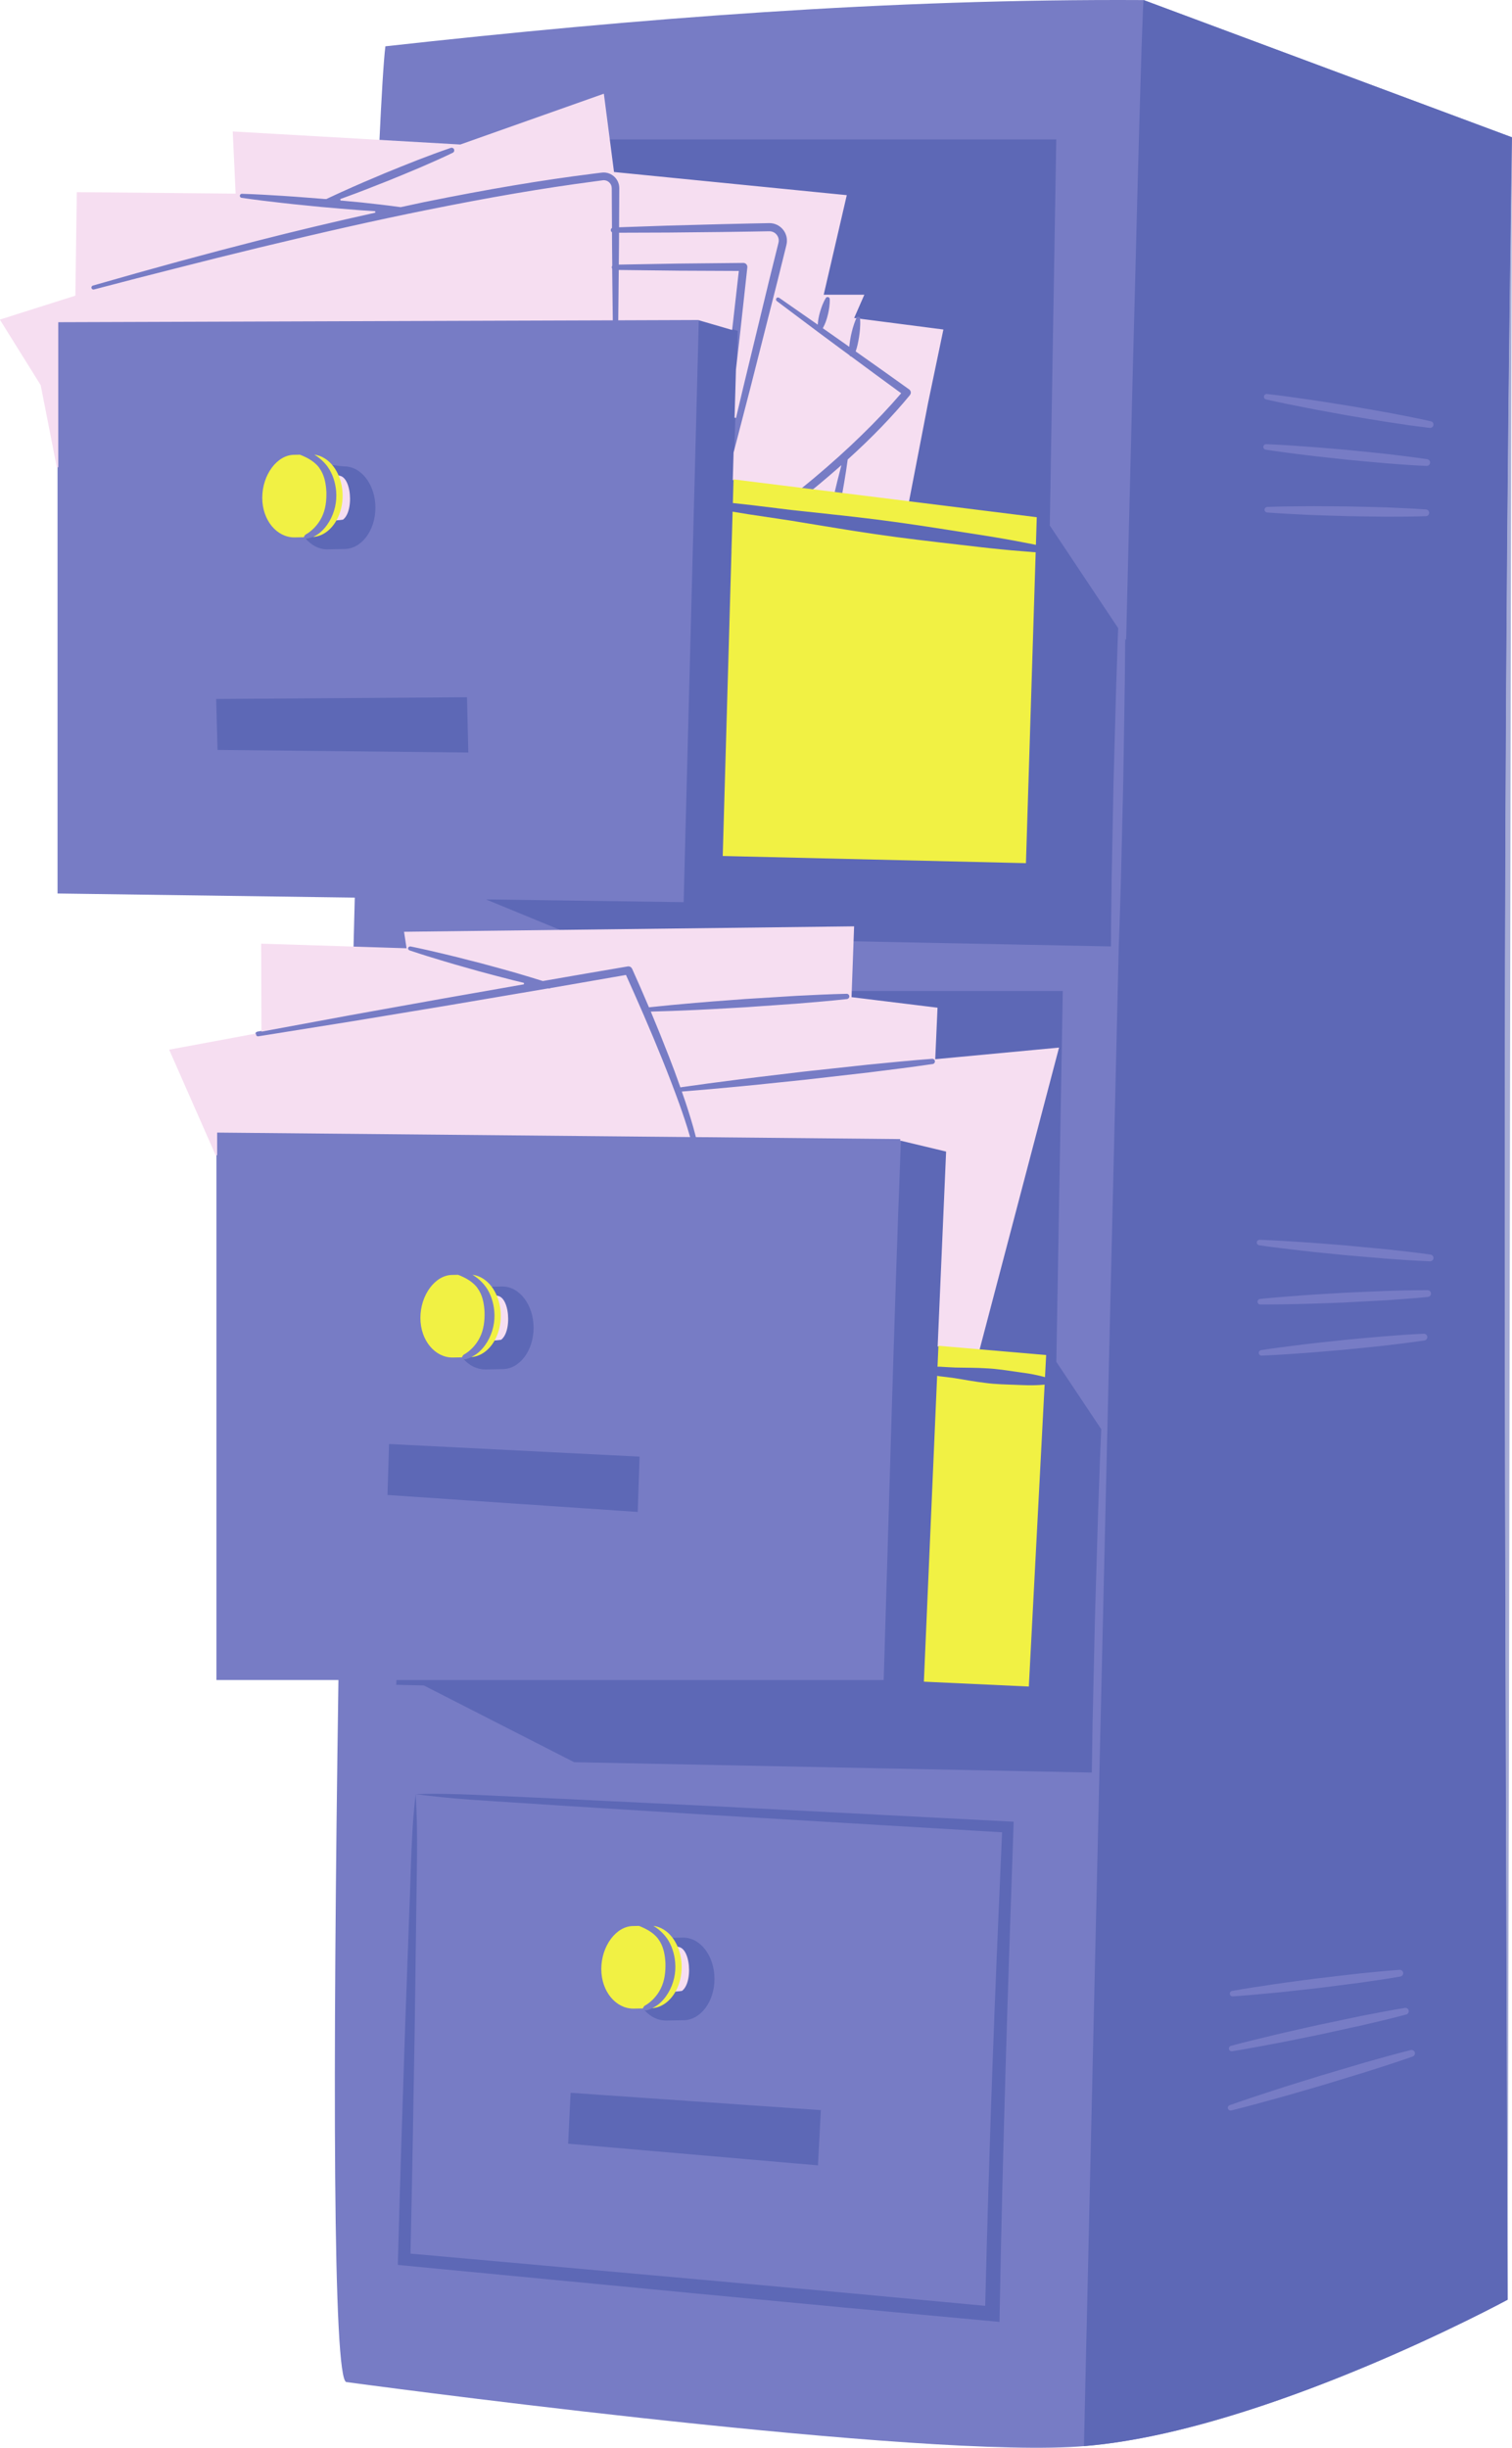
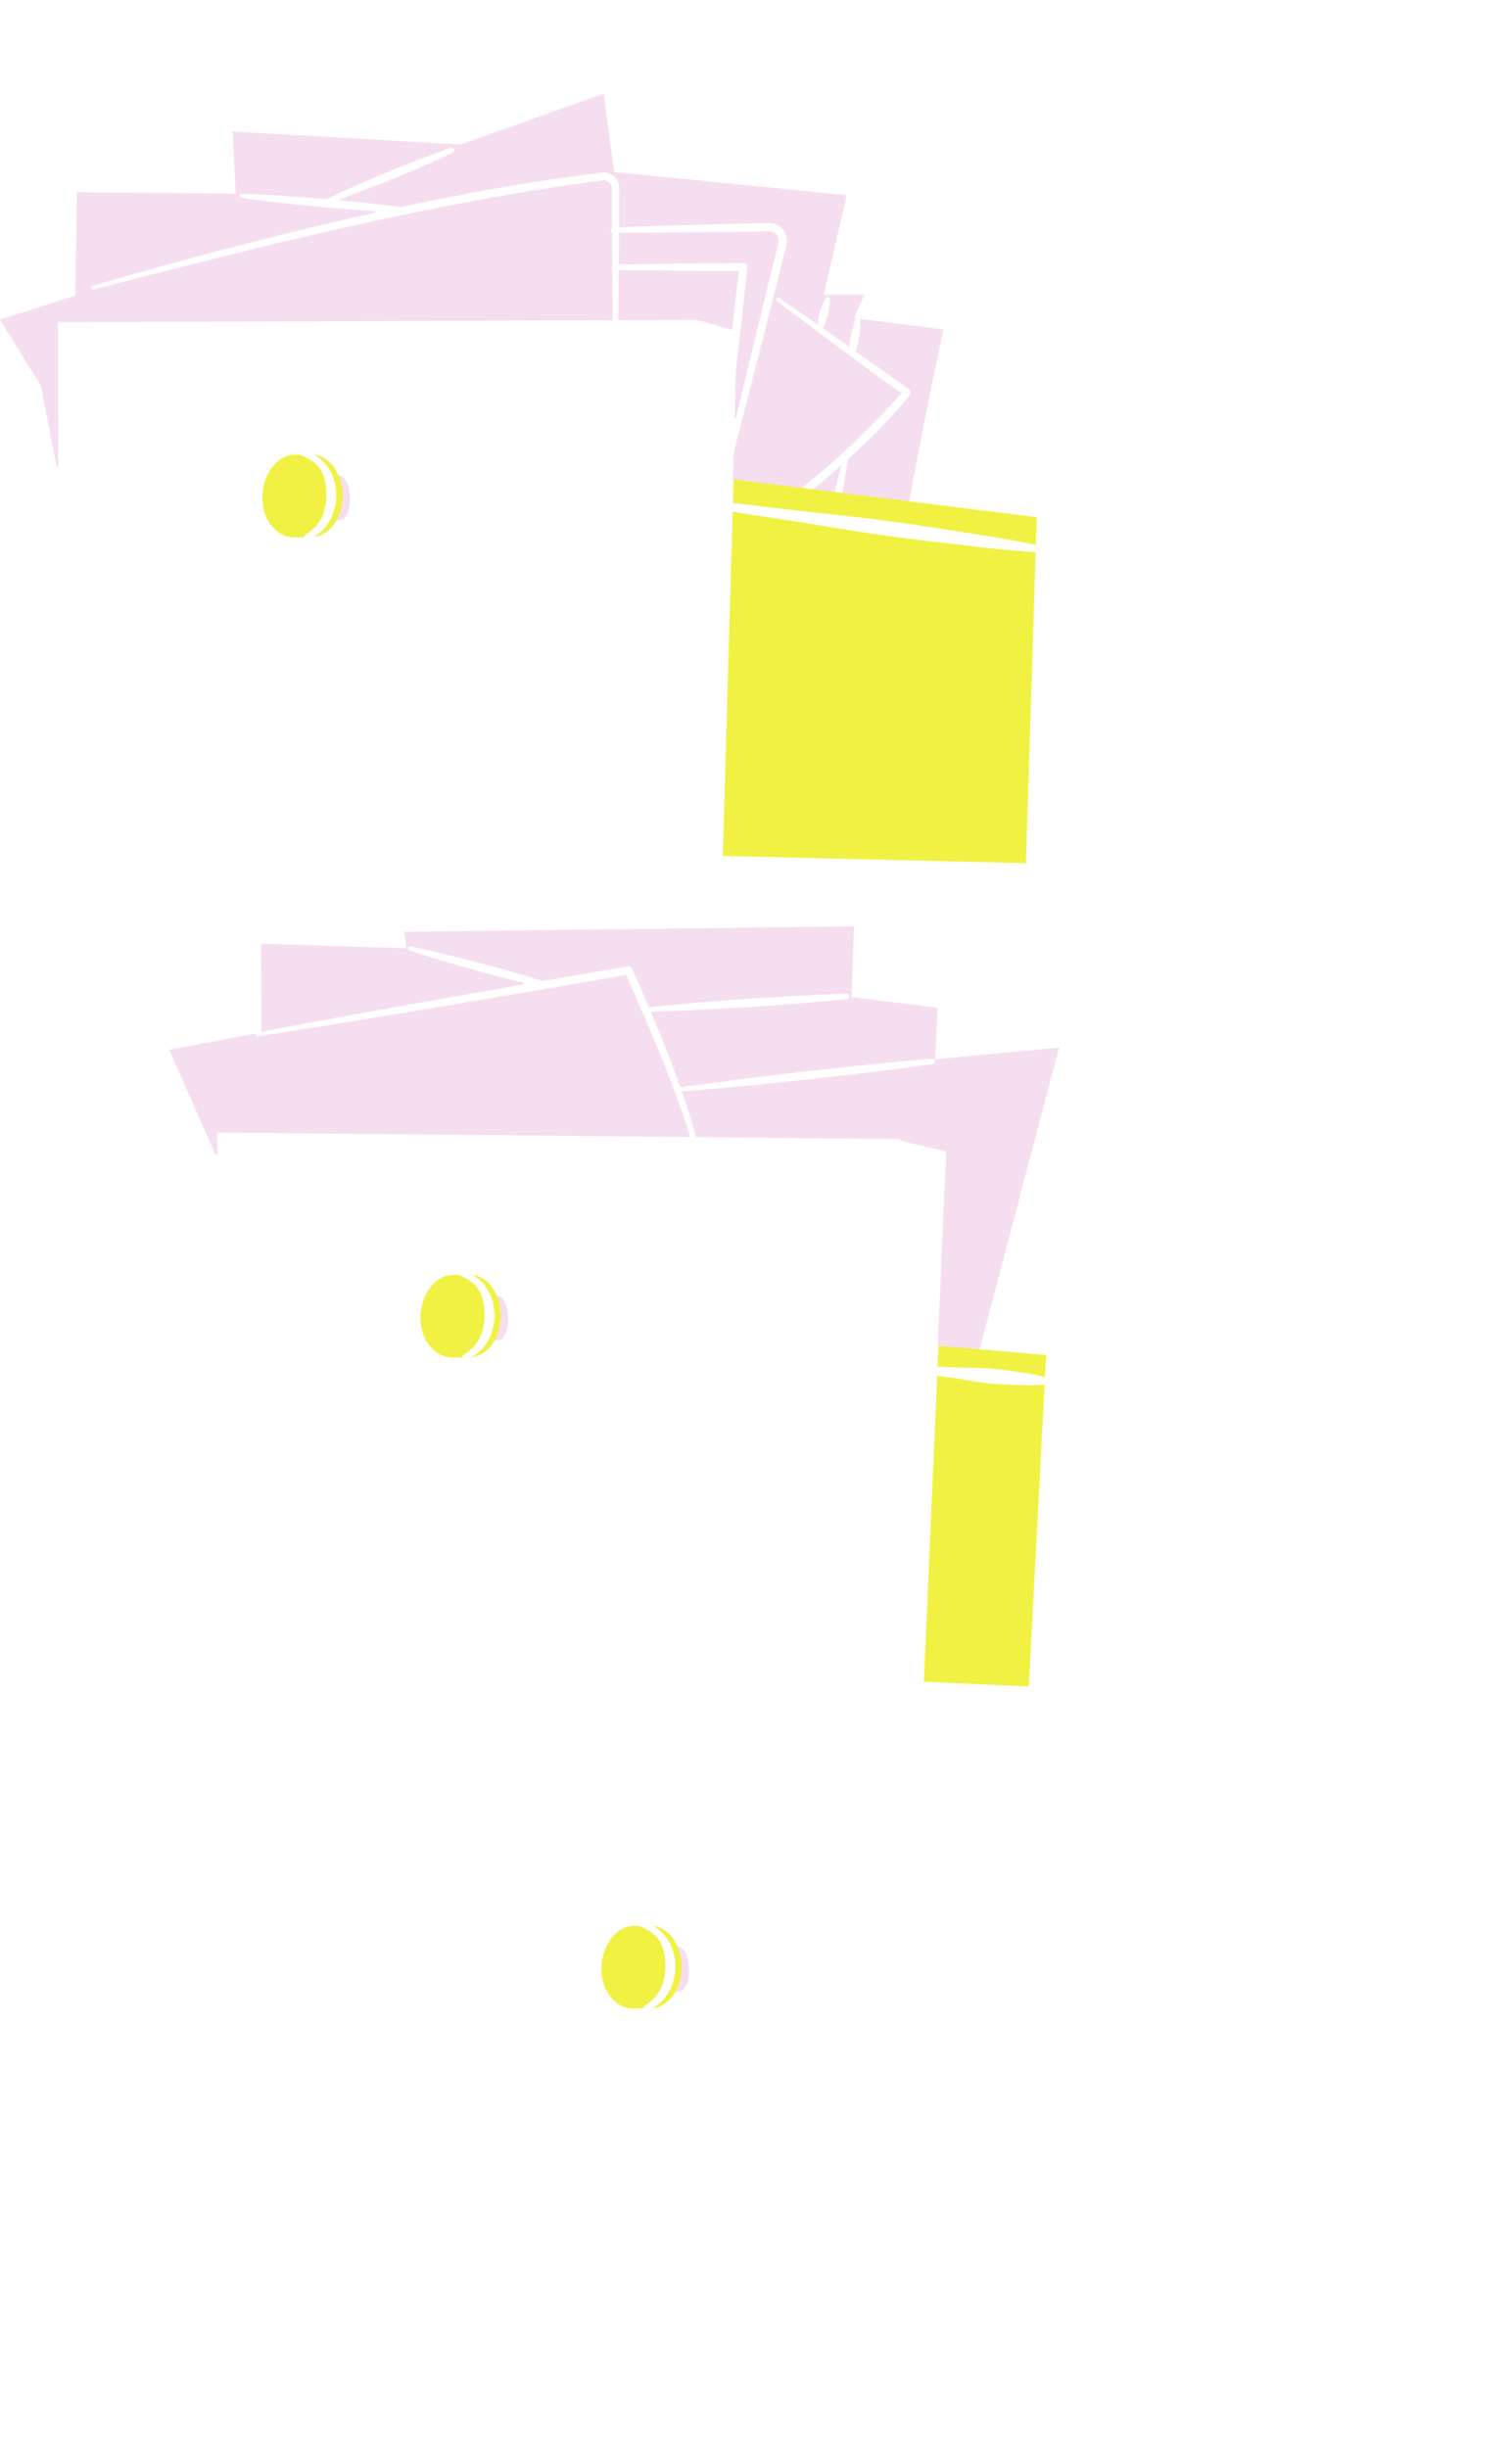
<svg xmlns="http://www.w3.org/2000/svg" height="500.0" preserveAspectRatio="xMidYMid meet" version="1.0" viewBox="-0.2 0.0 308.9 500.0" width="308.9" zoomAndPan="magnify">
  <defs>
    <clipPath id="a">
      <path d="M 11 0 L 308.691 0 L 308.691 500 L 11 500 Z M 11 0" />
    </clipPath>
    <clipPath id="b">
-       <path d="M 307 28 L 308.691 28 L 308.691 470 L 307 470 Z M 307 28" />
-     </clipPath>
+       </clipPath>
    <clipPath id="c">
-       <path d="M 43 0 L 308.691 0 L 308.691 500 L 43 500 Z M 43 0" />
-     </clipPath>
+       </clipPath>
  </defs>
  <g>
    <g clip-path="url(#a)" id="change1_1">
-       <path d="M 307.801 469.758 C 307.801 469.758 255.574 498.086 218.398 499.855 C 181.219 501.625 70.57 486.578 70.57 486.578 C 67.812 486.312 67.758 423.34 68.945 343.176 L 44.012 343.176 L 44.012 231.199 L 44.984 231.207 L 54.258 211.57 L 52.594 211.836 C 52.285 211.887 51.996 211.676 51.949 211.371 C 51.898 211.066 52.102 210.781 52.402 210.727 L 54.871 210.27 L 55.199 209.57 L 71.812 201.805 C 71.969 195.609 72.125 189.445 72.281 183.355 L 11.555 182.512 L 11.555 65.668 L 16.277 64.988 L 16.523 43.715 L 47.379 44.035 L 50.273 29.895 L 77.262 29.895 C 77.754 19.305 78.191 12.172 78.535 9.457 C 129.945 3.762 181.504 -0.281 233.445 0.016 L 308.688 28.047 C 306.336 177.926 307.387 326.25 307.801 469.758" fill="#777cc5" />
-     </g>
+       </g>
    <g clip-path="url(#b)" id="change2_1">
      <path d="M 307.801 469.762 L 307.801 469.762 M 307.801 469.762 C 307.801 469.758 307.801 469.758 307.801 469.758 C 307.387 326.25 306.336 177.926 308.688 28.047 C 308.273 179.379 308.23 327.172 307.801 469.758 C 307.801 469.758 307.801 469.758 307.801 469.762" fill="#a5abd5" />
    </g>
    <g clip-path="url(#c)" id="change3_1">
-       <path d="M 221.25 499.66 C 221.25 499.66 225.008 333.926 228.359 193.359 L 228.352 193.359 L 228.371 192.891 L 228.508 189.355 L 228.812 179.445 L 229.281 159.629 L 229.484 146.434 L 229.59 139.805 L 229.68 130.461 L 229.867 130.746 C 231.688 56.133 233.152 0.016 233.445 0.016 L 308.688 28.047 C 306.336 177.926 307.387 326.25 307.801 469.758 C 307.801 469.758 307.801 469.758 307.801 469.762 C 307.348 470.004 258.02 496.676 221.25 499.66 M 288.18 418.742 C 288.125 418.742 288.07 418.75 288.012 418.762 C 284.887 419.547 281.781 420.418 278.68 421.297 L 269.41 424.043 C 266.336 425.012 263.25 425.938 260.188 426.941 C 257.121 427.938 254.059 428.945 251.016 430.023 C 250.75 430.121 250.59 430.406 250.66 430.691 C 250.723 430.945 250.953 431.117 251.203 431.117 C 251.25 431.117 251.297 431.113 251.344 431.102 C 254.473 430.324 257.586 429.477 260.688 428.613 C 263.797 427.762 266.883 426.832 269.98 425.941 L 279.227 423.117 C 282.301 422.137 285.367 421.152 288.41 420.082 C 288.738 419.961 288.934 419.609 288.848 419.262 C 288.77 418.949 288.488 418.742 288.18 418.742 M 286.926 410.145 C 286.887 410.145 286.852 410.145 286.812 410.152 C 283.816 410.641 280.844 411.219 277.867 411.801 L 268.965 413.668 C 266.008 414.348 263.047 414.98 260.098 415.695 C 257.148 416.395 254.203 417.113 251.27 417.902 C 250.996 417.98 250.816 418.25 250.859 418.535 C 250.906 418.812 251.145 419.012 251.418 419.012 C 251.445 419.012 251.477 419.008 251.508 419.004 C 254.504 418.523 257.484 417.969 260.465 417.398 C 263.445 416.844 266.406 416.203 269.383 415.609 L 278.266 413.66 C 281.219 412.973 284.172 412.281 287.102 411.496 C 287.438 411.406 287.66 411.07 287.602 410.723 C 287.547 410.383 287.258 410.145 286.926 410.145 M 285.781 402.375 C 285.766 402.375 285.75 402.375 285.734 402.375 C 282.863 402.574 280.004 402.863 277.141 403.16 L 268.578 404.164 C 265.73 404.555 262.879 404.898 260.031 405.328 C 257.188 405.742 254.344 406.172 251.512 406.68 C 251.234 406.73 251.027 406.98 251.047 407.27 C 251.066 407.566 251.316 407.797 251.609 407.797 C 251.621 407.797 251.637 407.797 251.648 407.793 C 254.52 407.602 257.383 407.34 260.242 407.059 C 263.105 406.789 265.961 406.438 268.816 406.133 L 277.371 405.047 C 280.219 404.645 283.066 404.238 285.902 403.742 C 286.242 403.68 286.492 403.367 286.469 403.016 C 286.441 402.652 286.141 402.375 285.781 402.375 M 290.707 272.441 C 290.695 272.441 290.688 272.441 290.68 272.441 C 287.891 272.562 285.117 272.77 282.34 272.988 C 279.566 273.223 276.793 273.48 274.023 273.75 C 271.258 274.062 268.484 274.328 265.723 274.676 C 262.961 275.012 260.195 275.363 257.441 275.789 C 257.16 275.832 256.949 276.078 256.965 276.371 C 256.977 276.672 257.227 276.91 257.523 276.91 C 257.531 276.91 257.539 276.91 257.551 276.91 C 260.336 276.797 263.113 276.613 265.891 276.41 C 268.672 276.223 271.438 275.953 274.215 275.727 C 276.984 275.461 279.758 275.184 282.523 274.879 C 285.289 274.559 288.055 274.23 290.809 273.812 C 291.152 273.758 291.41 273.457 291.395 273.102 C 291.379 272.73 291.074 272.441 290.707 272.441 M 290.902 263.547 C 288.23 263.547 285.559 263.621 282.891 263.699 L 274.324 264.074 C 271.473 264.258 268.617 264.395 265.766 264.613 C 262.91 264.816 260.062 265.043 257.215 265.336 C 256.934 265.367 256.711 265.605 256.711 265.895 C 256.707 266.203 256.957 266.461 257.266 266.461 C 257.648 266.465 258.031 266.465 258.414 266.465 C 260.895 266.465 263.371 266.414 265.848 266.352 C 268.711 266.297 271.562 266.152 274.422 266.059 L 282.984 265.602 C 285.84 265.406 288.691 265.211 291.539 264.922 C 291.883 264.887 292.156 264.594 292.156 264.238 C 292.156 263.859 291.852 263.551 291.473 263.547 C 291.281 263.547 291.09 263.547 290.902 263.547 M 257.125 253.25 C 256.848 253.25 256.605 253.453 256.566 253.73 C 256.52 254.039 256.734 254.324 257.043 254.371 C 259.938 254.789 262.84 255.137 265.742 255.465 C 268.645 255.809 271.555 256.066 274.465 256.371 L 283.195 257.117 C 286.109 257.328 289.027 257.531 291.949 257.645 C 291.957 257.645 291.965 257.645 291.973 257.645 C 292.312 257.645 292.609 257.395 292.656 257.051 C 292.711 256.676 292.449 256.328 292.074 256.273 C 289.176 255.859 286.273 255.539 283.367 255.223 L 274.641 254.395 C 271.727 254.176 268.816 253.91 265.898 253.73 C 262.984 253.535 260.066 253.355 257.145 253.25 C 257.137 253.25 257.133 253.25 257.125 253.25 M 268.367 103.398 C 267.848 103.398 267.328 103.398 266.805 103.406 C 264.102 103.418 261.395 103.449 258.688 103.555 C 258.406 103.566 258.172 103.785 258.148 104.074 C 258.125 104.383 258.355 104.656 258.664 104.68 C 261.367 104.891 264.07 105.027 266.77 105.148 C 269.473 105.281 272.176 105.332 274.883 105.43 C 277.586 105.484 280.289 105.527 282.992 105.547 C 283.078 105.547 283.16 105.547 283.246 105.547 C 285.867 105.547 288.488 105.539 291.109 105.441 C 291.457 105.434 291.746 105.16 291.773 104.809 C 291.801 104.43 291.516 104.098 291.137 104.07 C 288.438 103.863 285.734 103.754 283.031 103.645 C 280.328 103.559 277.625 103.496 274.922 103.445 C 272.734 103.438 270.551 103.398 268.367 103.398 M 258.457 90.73 C 258.184 90.73 257.941 90.93 257.898 91.207 C 257.852 91.516 258.062 91.805 258.367 91.852 C 261.094 92.273 263.828 92.625 266.562 92.961 C 269.297 93.305 272.035 93.57 274.773 93.879 C 277.512 94.148 280.258 94.402 283 94.637 C 285.746 94.852 288.492 95.059 291.246 95.176 C 291.258 95.176 291.266 95.176 291.273 95.176 C 291.609 95.176 291.906 94.93 291.957 94.59 C 292.016 94.215 291.758 93.863 291.383 93.805 C 288.652 93.391 285.922 93.062 283.184 92.742 C 280.445 92.441 277.707 92.164 274.965 91.902 C 272.219 91.68 269.48 91.41 266.73 91.223 C 263.984 91.023 261.234 90.84 258.477 90.73 C 258.473 90.73 258.465 90.73 258.457 90.73 M 258.582 80.477 C 258.324 80.477 258.09 80.652 258.031 80.914 C 257.965 81.219 258.152 81.52 258.457 81.59 C 261.219 82.219 263.992 82.773 266.77 83.316 C 269.547 83.871 272.336 84.344 275.113 84.859 C 277.902 85.34 280.691 85.805 283.484 86.242 C 286.285 86.664 289.082 87.082 291.895 87.406 C 291.922 87.41 291.945 87.41 291.973 87.41 C 292.289 87.41 292.574 87.195 292.648 86.875 C 292.73 86.504 292.496 86.137 292.129 86.055 C 289.363 85.43 286.586 84.895 283.805 84.367 C 281.023 83.859 278.234 83.375 275.445 82.902 C 272.652 82.473 269.863 81.992 267.062 81.598 C 264.262 81.191 261.461 80.797 258.645 80.48 C 258.621 80.477 258.602 80.477 258.582 80.477 M 203.996 474.285 L 202.387 474.137 L 172.348 471.363 L 142.316 468.52 L 82.254 462.762 L 81.074 462.648 L 81.105 461.465 C 81.535 445.477 82.047 429.488 82.582 413.551 L 83.445 389.727 C 83.777 381.867 83.824 373.664 84.73 366.484 C 85.25 375.145 84.902 382.777 84.84 390.75 L 84.523 414.43 C 84.273 429.766 84.008 445.055 83.664 460.34 L 142.586 465.621 L 172.629 468.355 L 201.074 471.008 C 201.473 454.957 201.957 438.914 202.531 422.871 C 203.113 406.668 203.812 390.473 204.52 374.277 L 145.555 370.773 L 115.426 368.891 L 100.301 367.91 C 95.258 367.594 90.188 367.219 84.73 366.484 C 85.992 366.438 87.285 366.418 88.594 366.418 C 92.094 366.418 95.742 366.562 99.406 366.742 L 114.527 367.438 L 144.887 368.91 L 205.773 372.059 L 206.891 372.117 L 206.852 373.246 C 205.684 406.391 204.629 439.527 204.023 472.68 L 203.996 474.285 M 166.906 442.316 L 115.863 437.891 L 116.379 427.492 L 167.5 431.031 L 166.906 442.316 M 135.883 412.734 C 134.184 412.734 132.605 411.93 131.426 410.57 C 131.543 410.629 131.66 410.656 131.77 410.656 C 131.852 410.656 131.93 410.641 132.004 410.613 C 132.273 410.543 132.527 410.453 132.777 410.344 C 133.285 410.133 133.75 409.848 134.184 409.52 C 135.055 408.863 136.301 407.738 136.855 406.809 C 137.977 404.941 138.371 402.75 138.184 400.621 C 138.035 398.902 137.051 397.32 135.996 395.859 C 136.695 395.855 138.785 395.793 139.402 395.793 C 142.914 395.793 145.766 399.57 145.766 404.23 C 145.766 408.891 142.914 412.668 139.402 412.668 C 138.828 412.668 136.527 412.734 135.883 412.734 M 222.855 362.074 L 117.102 359.961 L 86.383 344.281 L 80.75 344.152 L 80.801 343.176 L 180.336 343.176 C 180.41 340.703 180.484 338.262 180.559 335.84 C 180.582 335.051 180.605 334.277 180.629 333.496 C 180.68 331.832 180.73 330.172 180.777 328.531 C 180.801 327.754 180.824 326.984 180.848 326.215 C 180.898 324.453 180.953 322.699 181.004 320.965 C 181.02 320.465 181.035 319.969 181.051 319.473 C 181.266 312.199 181.477 305.121 181.684 298.195 C 181.715 297.117 181.746 296.051 181.777 294.977 C 182.43 273.359 183.062 253.184 183.848 233.199 C 183.852 233.09 183.855 232.977 183.859 232.867 C 183.867 232.754 183.871 232.641 183.875 232.527 L 142.09 232.129 C 141.492 229.75 140.754 227.422 139.992 225.105 C 139.773 224.434 139.527 223.77 139.297 223.098 C 143.258 222.789 147.211 222.43 151.164 222.051 C 155.531 221.645 159.887 221.156 164.254 220.715 L 177.32 219.215 C 181.676 218.68 186.027 218.133 190.367 217.496 C 190.723 217.445 190.98 217.125 190.953 216.766 C 190.926 216.402 190.625 216.129 190.27 216.129 C 190.254 216.129 190.234 216.129 190.219 216.133 C 185.844 216.469 181.477 216.895 177.113 217.324 L 164.031 218.742 C 159.68 219.27 155.32 219.754 150.969 220.32 C 146.941 220.832 142.918 221.363 138.898 221.945 C 138.18 219.914 137.438 217.891 136.652 215.883 C 135.469 212.832 134.246 209.801 132.98 206.785 C 135.949 206.707 138.918 206.59 141.887 206.453 C 145.332 206.305 148.773 206.074 152.219 205.891 L 162.547 205.168 C 165.984 204.887 169.422 204.602 172.855 204.223 C 173.203 204.184 173.477 203.883 173.469 203.523 C 173.461 203.148 173.152 202.852 172.781 202.852 C 172.773 202.852 172.77 202.852 172.766 202.852 C 169.312 202.926 165.867 203.098 162.422 203.27 L 152.09 203.91 C 148.648 204.18 145.207 204.406 141.77 204.715 C 138.672 204.98 135.57 205.266 132.473 205.602 C 132.023 204.543 131.578 203.484 131.117 202.43 L 216.922 202.43 L 215.609 278.184 L 224.781 291.941 L 224.52 298.207 L 224.137 308.973 L 223.496 330.5 L 223.012 352.031 L 222.855 362.074 M 130.086 308.844 L 78.965 305.375 L 79.285 294.965 L 130.465 297.547 L 130.086 308.844 M 98.926 279.734 C 97.227 279.734 95.648 278.926 94.469 277.57 C 94.586 277.629 94.703 277.656 94.809 277.656 C 94.895 277.656 94.973 277.641 95.047 277.613 C 95.316 277.547 95.57 277.449 95.824 277.344 C 96.328 277.133 97.035 276.836 97.469 276.508 C 98.34 275.855 99.164 274.867 99.719 273.938 C 100.84 272.07 101.168 269.773 100.977 267.645 C 100.832 265.926 100.094 264.316 99.039 262.859 C 99.738 262.852 101.828 262.793 102.445 262.793 C 105.961 262.793 108.809 266.57 108.809 271.23 C 108.809 275.891 105.961 279.668 102.445 279.668 C 101.871 279.668 99.57 279.734 98.926 279.734 M 140.59 232.117 L 86.699 231.605 L 88.047 206.074 L 90.496 205.668 C 94.281 205.031 98.066 204.387 101.852 203.746 L 123.535 202.43 L 128.992 202.43 C 129.742 204.133 130.488 205.84 131.234 207.547 C 132.527 210.527 133.781 213.523 134.992 216.539 C 136.207 219.551 137.371 222.582 138.473 225.629 C 139.234 227.773 139.969 229.938 140.59 232.117 M 226.77 193.328 L 117.102 191.133 L 99.086 183.723 L 139.469 184.281 L 139.684 175.941 L 140.41 147.973 L 142.566 65.227 L 142.422 65.227 L 126.258 65.281 L 126.355 55.301 L 138.484 55.441 L 150.574 55.496 L 149.246 67.211 L 150.531 67.586 L 150.305 75.445 L 151.051 69.023 L 152.629 54.637 L 152.633 54.621 L 152.637 54.512 C 152.633 53.984 152.199 53.559 151.672 53.559 C 151.664 53.559 151.664 53.559 151.66 53.559 L 138.48 53.688 L 126.371 53.895 L 126.41 49.926 L 126.422 47.688 L 136.297 47.656 L 147.469 47.535 L 153.051 47.453 L 155.844 47.406 L 156.543 47.395 C 156.66 47.391 156.781 47.391 156.887 47.391 C 156.992 47.391 157.086 47.391 157.145 47.395 C 157.445 47.418 157.73 47.52 157.973 47.691 C 158.473 48.023 158.785 48.625 158.742 49.215 C 158.734 49.387 158.719 49.465 158.66 49.711 L 158.492 50.387 L 158.152 51.742 L 156.809 57.164 L 151.551 78.883 L 150.023 85.324 L 149.816 92.438 L 150.434 90.117 L 153.238 79.301 L 158.734 57.641 L 160.082 52.219 L 160.414 50.863 L 160.582 50.188 C 160.633 49.98 160.715 49.598 160.719 49.305 C 160.789 48.023 160.129 46.762 159.074 46.062 C 158.555 45.703 157.93 45.484 157.305 45.441 C 157.148 45.43 157.02 45.43 156.902 45.43 C 156.758 45.43 156.633 45.434 156.508 45.438 L 155.809 45.449 L 153.016 45.508 L 147.43 45.637 L 136.262 45.934 L 126.43 46.27 L 126.453 41.207 L 126.469 39.027 L 126.469 38.48 C 126.469 38.258 126.449 37.992 126.398 37.75 C 126.301 37.258 126.082 36.789 125.773 36.391 C 125.168 35.594 124.18 35.086 123.16 35.086 C 123.145 35.086 123.133 35.086 123.117 35.086 C 123.008 35.086 122.895 35.098 122.781 35.105 L 122.496 35.137 L 121.957 35.203 L 120.871 35.344 C 109.305 36.793 97.828 38.828 86.418 41.141 L 86.262 41.176 L 86.633 33.941 C 88.555 33.102 90.477 32.254 92.367 31.34 C 92.676 31.191 92.832 30.832 92.723 30.496 L 92.629 30.336 L 122.207 28.488 L 215.594 28.488 L 214.27 107.348 L 228.242 128.309 L 228.18 129.859 L 227.844 139.766 L 227.297 159.586 L 226.91 179.406 L 226.789 189.316 L 226.77 193.328 M 168.664 107.547 C 168.527 108.23 168.395 108.918 168.27 109.605 C 167.934 111.477 167.605 113.352 167.367 115.246 C 167.324 115.574 167.527 115.898 167.855 115.992 C 167.922 116.012 167.988 116.023 168.051 116.023 C 168.348 116.023 168.625 115.828 168.715 115.527 C 169.246 113.695 169.691 111.844 170.133 109.992 C 170.301 109.281 170.453 108.57 170.609 107.859 C 169.965 107.754 169.312 107.652 168.664 107.547 M 156.039 105.551 C 153.805 107.262 151.555 108.961 149.297 110.641 L 149.242 112.527 C 151.887 110.711 154.52 108.871 157.098 106.957 C 157.562 106.609 158.023 106.262 158.488 105.914 L 156.039 105.551 M 171.434 95.449 C 171.172 96.445 170.918 97.445 170.672 98.445 C 170.203 100.289 169.797 102.148 169.391 104.008 C 169.316 104.34 169.254 104.672 169.18 105.004 C 169.844 105.078 170.508 105.156 171.168 105.227 C 171.223 104.957 171.281 104.684 171.336 104.414 C 171.703 102.547 172.07 100.68 172.379 98.801 C 172.656 97.184 172.91 95.562 173.129 93.938 C 177.637 89.855 181.93 85.52 185.809 80.805 L 185.816 80.797 L 185.852 80.754 C 186.156 80.328 186.059 79.734 185.637 79.43 C 182.035 76.844 178.414 74.281 174.793 71.727 C 175.094 70.824 175.285 69.906 175.434 68.98 C 175.621 67.758 175.75 66.523 175.676 65.254 C 175.66 65.043 175.535 64.848 175.332 64.758 C 175.258 64.723 175.176 64.707 175.098 64.707 C 174.875 64.707 174.664 64.836 174.566 65.051 C 174.051 66.215 173.734 67.414 173.477 68.625 C 173.348 69.27 173.242 69.918 173.176 70.574 C 172.914 70.391 172.652 70.203 172.391 70.02 C 170.965 69.004 169.527 68.004 168.09 66.996 C 168.59 66.102 168.883 65.148 169.113 64.184 C 169.336 63.18 169.504 62.16 169.469 61.086 C 169.461 60.895 169.359 60.711 169.184 60.605 C 169.09 60.547 168.984 60.52 168.883 60.52 C 168.684 60.52 168.488 60.621 168.383 60.805 C 167.828 61.727 167.48 62.695 167.188 63.684 C 166.969 64.453 166.797 65.234 166.734 66.047 C 164.184 64.266 161.629 62.492 159.074 60.711 C 158.977 60.645 158.863 60.609 158.754 60.609 C 158.582 60.609 158.41 60.688 158.301 60.836 C 158.117 61.086 158.168 61.438 158.414 61.621 C 162.754 64.867 167.066 68.145 171.43 71.348 C 172.027 71.789 172.633 72.227 173.23 72.668 C 173.305 72.785 173.406 72.887 173.543 72.945 L 173.633 72.965 C 176.977 75.438 180.324 77.906 183.688 80.355 C 181.133 83.336 178.41 86.172 175.59 88.914 C 172.527 91.895 169.336 94.746 166.059 97.496 C 163.508 99.633 160.91 101.727 158.289 103.781 L 160.887 104.098 C 163.059 102.438 165.207 100.746 167.305 98.988 C 168.699 97.832 170.07 96.648 171.434 95.449 M 95.477 153.723 L 44.242 153.188 L 43.965 142.777 L 95.207 142.426 L 95.477 153.723 M 66.617 112.211 C 64.918 112.211 63.406 111.363 62.227 110.008 C 62.242 110.016 62.27 110.02 62.309 110.02 C 62.754 110.02 64.535 109.508 64.938 109.207 C 65.809 108.551 66.914 107.859 67.469 106.93 C 68.59 105.062 69.371 101.934 69.184 99.805 C 69.035 98.086 67.879 96.387 66.824 94.93 C 66.832 94.93 66.84 94.93 66.844 94.93 C 67.559 94.93 69.527 95.27 70.137 95.27 C 73.648 95.27 76.496 99.047 76.496 103.707 C 76.496 108.367 73.648 112.145 70.137 112.145 C 69.559 112.145 67.262 112.211 66.617 112.211 M 85.016 65.418 L 86.156 43.223 C 86.375 43.18 86.594 43.129 86.812 43.086 C 98.188 40.785 109.617 38.738 121.113 37.23 L 122.73 37.008 L 122.984 36.973 L 123.152 36.965 C 123.156 36.965 123.16 36.965 123.164 36.965 C 123.602 36.965 124.031 37.176 124.309 37.527 C 124.449 37.703 124.551 37.91 124.594 38.133 C 124.617 38.246 124.629 38.34 124.633 38.48 L 124.633 39.027 L 124.645 41.207 L 124.672 46.492 C 124.527 46.617 124.43 46.801 124.43 47.008 C 124.43 47.215 124.531 47.395 124.676 47.52 L 124.691 49.926 L 124.734 54.258 C 124.672 54.355 124.629 54.469 124.629 54.594 C 124.625 54.73 124.676 54.852 124.738 54.957 L 124.844 65.285 L 85.016 65.418 M 86.734 31.918 L 86.797 30.703 L 90.754 30.453 C 89.406 30.926 88.066 31.414 86.734 31.918" fill="#5d68b6" />
-     </g>
+       </g>
    <g id="change4_1">
      <path d="M 101.684 264.746 C 101.609 264.727 101.531 264.707 101.391 264.672 L 101.109 264.605 L 101.219 264.875 C 101.699 266.074 101.957 267.43 101.957 268.793 C 101.957 270.52 101.559 272.176 100.805 273.59 L 100.676 273.832 L 100.949 273.809 C 101.359 273.777 101.754 273.742 102.184 273.672 C 103.539 272.625 103.855 269.801 103.465 267.672 C 103.168 266.066 102.52 265 101.684 264.746 Z M 68.367 106.309 L 68.637 106.285 C 69.051 106.254 69.441 106.219 69.875 106.148 C 71.23 105.102 71.547 102.273 71.156 100.148 C 70.859 98.543 70.211 97.477 69.375 97.223 C 69.301 97.203 69.227 97.184 69.082 97.148 L 68.797 97.082 L 68.906 97.352 C 69.391 98.551 69.648 99.906 69.648 101.27 C 69.648 102.992 69.25 104.652 68.492 106.066 Z M 190.867 216.363 L 191.336 205.84 L 173.766 203.684 L 174.293 189.223 L 82.344 190.332 L 82.863 193.703 L 53.156 192.758 L 53.215 210.73 L 71.309 207.383 L 90.207 203.988 C 95.75 203.008 101.293 202.035 106.836 201.066 L 106.848 200.77 L 104.695 200.25 C 102.316 199.645 99.941 199.016 97.574 198.375 C 96.73 198.133 95.883 197.895 95.039 197.656 C 93.52 197.23 92 196.801 90.488 196.34 C 88.379 195.711 85.895 194.953 83.453 194.125 C 83.324 194.082 83.23 193.973 83.176 193.766 L 83.039 193.82 L 83.039 193.789 L 83.121 193.77 L 83.176 193.766 L 83.195 193.602 C 83.25 193.441 83.398 193.328 83.645 193.328 L 83.668 193.328 C 84.938 193.586 86.199 193.863 87.457 194.148 C 88.594 194.406 89.73 194.676 90.863 194.949 C 92.406 195.309 93.938 195.703 95.473 196.102 C 96.316 196.316 97.164 196.535 98.008 196.746 C 100.383 197.383 102.75 198.031 105.113 198.703 C 107.156 199.305 108.961 199.852 110.699 200.395 C 116.477 199.387 122.258 198.391 128.047 197.41 L 128.184 197.398 C 128.508 197.398 128.801 197.586 128.934 197.879 C 130.016 200.266 131.129 202.809 132.336 205.66 L 132.379 205.762 L 132.488 205.75 C 135.234 205.453 138.188 205.172 141.785 204.863 C 144.004 204.664 146.227 204.5 148.449 204.336 C 149.668 204.246 150.887 204.156 152.098 204.062 L 162.426 203.422 C 166.086 203.234 169.387 203.074 172.781 203 C 173.074 203 173.309 203.23 173.316 203.527 C 173.324 203.801 173.113 204.043 172.84 204.074 C 169.461 204.445 166.035 204.73 162.535 205.016 L 152.215 205.742 C 150.996 205.805 149.785 205.879 148.57 205.949 C 146.34 206.078 144.109 206.207 141.879 206.305 C 138.594 206.457 135.684 206.562 132.977 206.633 L 132.758 206.641 L 132.844 206.844 C 134.082 209.797 135.316 212.855 136.512 215.938 C 137.23 217.77 137.965 219.75 138.758 221.996 L 138.797 222.113 L 138.922 222.094 C 142.414 221.586 146.25 221.07 150.988 220.469 C 152.371 220.289 153.754 220.121 155.137 219.957 C 155.137 219.957 162.41 219.09 164.051 218.891 L 177.129 217.477 C 181.758 217.016 185.938 216.609 190.27 216.277 C 190.398 216.277 190.523 216.324 190.621 216.41 L 190.699 216.477 L 190.75 216.578 L 190.805 216.773 C 190.828 217.055 190.625 217.309 190.348 217.348 C 186.055 217.977 181.727 218.52 177.305 219.066 L 164.234 220.562 C 162.648 220.727 154.766 221.543 154.766 221.543 C 153.559 221.664 152.355 221.789 151.148 221.902 C 146.559 222.34 142.789 222.676 139.285 222.949 L 139.094 222.965 L 139.406 223.863 C 139.559 224.289 139.711 224.719 139.852 225.152 C 140.535 227.242 141.32 229.68 141.941 232.168 L 141.973 232.277 L 183.719 232.676 L 183.707 232.984 L 193.09 235.227 L 191.363 275.035 L 199.906 275.77 L 216.16 213.988 Z M 138.641 397.746 C 138.57 397.727 138.492 397.707 138.348 397.672 L 138.066 397.605 L 138.176 397.875 C 138.656 399.078 138.914 400.434 138.914 401.793 C 138.914 403.52 138.516 405.176 137.762 406.59 L 137.633 406.832 L 137.902 406.809 C 138.316 406.777 138.711 406.742 139.141 406.672 C 140.496 405.625 140.812 402.797 140.422 400.672 C 140.125 399.066 139.477 398 138.641 397.746 Z M 138.613 225.578 C 137.562 222.66 136.422 219.684 135.133 216.48 C 133.926 213.484 132.66 210.457 131.371 207.484 L 130.941 206.5 C 129.883 204.078 128.824 201.656 127.734 199.258 L 127.688 199.148 L 127.574 199.172 C 122.496 200.062 117.418 200.938 112.281 201.828 C 112.188 201.891 112.082 201.926 111.977 201.926 L 111.879 201.914 L 111.777 201.902 C 104.676 203.117 97.574 204.324 90.473 205.52 L 71.531 208.652 L 53.344 211.562 L 52.504 211.691 C 52.301 211.691 52.129 211.547 52.102 211.293 L 52.094 211.117 L 34.359 214.414 L 43.875 236.023 L 44.164 235.965 L 44.164 231.352 L 140.789 232.266 L 140.734 232.074 C 140.078 229.77 139.297 227.496 138.613 225.578 Z M 124.867 54.879 C 124.805 54.777 124.773 54.688 124.777 54.594 C 124.777 54.512 124.805 54.43 124.883 54.254 L 124.84 49.926 L 124.828 47.453 L 124.773 47.406 C 124.648 47.301 124.582 47.156 124.582 47.008 C 124.578 46.855 124.648 46.715 124.77 46.605 L 124.824 46.559 L 124.781 38.477 C 124.777 38.324 124.766 38.227 124.742 38.102 C 124.691 37.863 124.582 37.633 124.426 37.438 C 124.117 37.047 123.648 36.812 123.141 36.812 L 122.969 36.824 L 121.094 37.078 C 110.742 38.438 99.84 40.301 86.785 42.938 C 76.914 44.926 66.43 47.277 52.789 50.566 C 46.762 52.027 41.23 53.406 35.879 54.781 C 30.508 56.129 25.246 57.492 18.996 59.129 L 18.891 59.145 C 18.703 59.145 18.539 59.016 18.492 58.836 C 18.434 58.621 18.562 58.395 18.777 58.336 C 31.07 54.797 42.082 51.797 52.441 49.164 C 60.105 47.203 68.191 45.277 76.48 43.441 L 76.457 43.145 C 75.473 43.082 74.488 43.02 73.504 42.953 C 70.789 42.746 68.078 42.516 65.371 42.273 C 64.406 42.172 63.441 42.078 62.48 41.984 C 60.734 41.812 58.992 41.641 57.25 41.434 C 54.824 41.16 51.969 40.824 49.148 40.406 C 48.926 40.375 48.766 40.164 48.801 39.941 C 48.832 39.738 49.004 39.586 49.223 39.586 C 52.074 39.672 54.945 39.844 57.379 39.996 C 59.133 40.102 60.883 40.238 62.633 40.375 C 63.594 40.449 64.559 40.527 65.516 40.598 L 65.945 40.637 L 66.461 40.66 C 68.133 39.867 69.922 39.051 71.926 38.164 C 73.332 37.531 74.758 36.934 76.18 36.336 C 76.957 36.004 77.738 35.676 78.512 35.344 C 80.723 34.438 82.941 33.543 85.164 32.672 C 87.438 31.801 89.664 30.961 91.898 30.207 L 92.07 30.18 C 92.301 30.18 92.508 30.328 92.578 30.547 C 92.664 30.805 92.547 31.086 92.305 31.203 C 90.184 32.23 88.004 33.188 85.77 34.156 C 83.57 35.09 81.363 36.004 79.152 36.902 C 78.363 37.207 77.578 37.52 76.789 37.828 C 75.355 38.398 73.918 38.965 72.469 39.504 C 71.422 39.895 70.371 40.285 69.32 40.664 L 69.355 40.953 L 70.645 41.074 C 71.645 41.164 72.645 41.254 73.645 41.355 C 76.207 41.633 78.938 41.938 81.652 42.316 L 83.031 42.02 C 84.168 41.773 85.309 41.527 86.445 41.285 C 99.531 38.637 110.477 36.797 120.891 35.492 L 122.516 35.285 L 122.891 35.246 C 122.969 35.242 123.043 35.234 123.148 35.234 L 123.16 35.234 C 124.113 35.238 125.07 35.715 125.656 36.484 C 125.953 36.867 126.156 37.316 126.254 37.781 C 126.309 38.055 126.32 38.34 126.32 38.48 L 126.277 46.426 L 136.266 46.086 L 147.434 45.785 L 153.02 45.656 L 156.906 45.578 C 157.016 45.578 157.145 45.582 157.293 45.59 C 157.891 45.633 158.496 45.844 158.992 46.188 C 160.016 46.867 160.637 48.09 160.566 49.301 C 160.562 49.602 160.473 49.992 160.438 50.148 L 158.59 57.605 L 153.094 79.262 L 150.289 90.078 L 149.668 92.434 L 149.508 98.055 L 163.492 99.797 L 164.387 99.07 C 164.977 98.586 165.566 98.102 166.156 97.613 C 169.672 94.656 172.793 91.848 175.691 89.02 C 178.77 86.035 181.422 83.23 183.805 80.453 L 183.91 80.328 L 183.777 80.234 C 180.414 77.785 177.066 75.32 173.723 72.844 L 173.602 72.809 C 173.504 72.766 173.422 72.691 173.32 72.547 L 171.52 71.227 C 168.426 68.953 165.352 66.645 162.281 64.336 L 158.508 61.504 C 158.418 61.438 158.359 61.34 158.344 61.23 C 158.328 61.121 158.355 61.016 158.422 60.926 C 158.5 60.82 158.621 60.762 158.754 60.762 L 158.988 60.836 L 166.863 66.32 L 166.887 66.059 C 166.938 65.359 167.078 64.617 167.332 63.727 C 167.586 62.863 167.926 61.852 168.512 60.883 C 168.59 60.75 168.727 60.672 168.883 60.672 L 169.105 60.73 C 169.23 60.809 169.312 60.945 169.32 61.094 C 169.355 62.223 169.16 63.273 168.969 64.148 C 168.691 65.309 168.383 66.164 167.961 66.926 L 167.895 67.043 L 168.926 67.766 C 170.055 68.555 171.184 69.344 172.305 70.141 L 173.301 70.848 L 173.324 70.59 C 173.387 70.004 173.484 69.367 173.625 68.656 C 173.828 67.688 174.137 66.422 174.672 65.195 L 174.754 65.012 L 174.305 64.953 L 176.383 60.207 L 168.082 60.207 L 172.797 39.863 L 125.242 35.137 L 123.168 19.141 L 93.84 29.52 L 47.348 26.855 L 47.938 39.551 L 15.492 39.254 L 15.195 60.395 L -0.23 65.285 L 8.113 78.68 L 11.41 95.473 L 11.707 95.441 L 11.707 65.816 L 124.992 65.434 Z M 173.027 93.824 L 172.984 93.863 L 172.977 93.914 C 172.781 95.406 172.535 96.996 172.23 98.773 C 172.141 99.328 172.039 99.883 171.938 100.434 L 171.863 100.844 L 185.488 102.543 L 189.406 82.297 L 192.535 67.309 L 175.516 65.109 L 175.527 65.289 C 175.602 66.633 175.449 67.898 175.285 68.957 C 175.109 70.039 174.91 70.902 174.648 71.676 L 174.613 71.781 L 174.707 71.848 C 178.328 74.402 181.949 76.965 185.547 79.551 C 185.719 79.676 185.836 79.859 185.867 80.07 C 185.902 80.281 185.852 80.492 185.691 80.711 C 182.109 85.062 177.969 89.352 173.027 93.824 Z M 126.105 65.43 L 142.41 65.371 L 149.375 67.402 L 150.742 55.348 L 138.488 55.293 L 126.211 55.148 Z M 166.41 99.531 L 165.742 100.078 L 170.301 100.648 L 170.383 100.297 C 170.523 99.691 170.664 99.086 170.816 98.48 C 171.062 97.48 171.316 96.484 171.578 95.488 L 171.703 95.012 L 171.336 95.336 C 169.887 96.609 168.539 97.77 167.211 98.875 C 166.945 99.098 166.676 99.316 166.41 99.531 Z M 152.48 54.617 L 152.484 54.516 C 152.48 54.07 152.113 53.707 151.668 53.707 L 138.484 53.84 L 126.219 54.051 L 126.262 49.926 L 126.273 47.539 L 136.297 47.504 L 147.465 47.387 L 153.051 47.305 L 156.887 47.238 C 157 47.238 157.094 47.242 157.156 47.246 C 157.48 47.27 157.793 47.383 158.059 47.566 C 158.609 47.938 158.938 48.59 158.895 49.227 C 158.883 49.402 158.867 49.484 158.805 49.742 L 156.953 57.199 L 151.695 78.918 L 150.168 85.359 L 149.871 85.32 L 150.156 75.441 L 150.902 69.008 L 152.48 54.617" fill="#f6def1" />
    </g>
    <g id="change5_1">
      <path d="M 67.938 95.312 C 66.914 93.953 65.543 93.055 64.012 92.871 C 64.738 93.297 65.41 93.832 65.996 94.453 C 66.266 94.727 66.504 95.027 66.73 95.336 C 67.785 96.797 68.324 98.617 68.473 100.332 C 68.664 102.461 68.172 104.691 67.051 106.559 C 66.496 107.488 65.789 108.344 64.918 108.996 C 64.562 109.262 64.18 109.488 63.781 109.684 C 65.781 109.543 67.535 108.18 68.625 106.137 C 69.359 104.762 69.797 103.086 69.797 101.27 C 69.797 99.832 69.523 98.48 69.047 97.297 C 68.75 96.562 68.379 95.895 67.938 95.312 Z M 65.512 105.703 C 66.324 104.094 66.527 102.273 66.48 100.457 C 66.387 98.719 66.066 97.004 65.055 95.621 L 64.906 95.406 C 64.344 94.707 63.625 94.141 62.824 93.695 C 62.43 93.461 62.004 93.281 61.582 93.086 C 61.41 93.016 61.242 92.945 61.07 92.879 C 60.566 92.891 60.125 92.902 59.914 92.902 C 56.402 92.902 53.379 97.016 53.379 101.676 C 53.379 106.336 56.402 109.773 59.914 109.773 C 60.266 109.773 61.094 109.758 61.871 109.738 L 61.883 109.715 C 62.023 109.34 62.176 109.219 62.359 109.113 C 62.559 109.012 62.746 108.887 62.926 108.75 C 63.293 108.496 63.625 108.184 63.949 107.879 C 64.574 107.238 65.113 106.508 65.512 105.703 Z M 97.82 273.227 C 98.633 271.617 98.836 269.797 98.793 267.98 C 98.695 266.242 98.379 264.527 97.367 263.145 L 97.215 262.93 C 96.656 262.23 95.934 261.664 95.133 261.219 C 94.738 260.984 94.312 260.805 93.891 260.605 C 93.723 260.539 93.551 260.469 93.379 260.402 C 92.875 260.414 92.434 260.426 92.223 260.426 C 88.711 260.426 85.688 264.539 85.688 269.199 C 85.688 273.859 88.711 277.297 92.223 277.297 C 92.574 277.297 93.402 277.277 94.184 277.262 L 94.191 277.238 C 94.332 276.859 94.484 276.742 94.668 276.637 C 94.867 276.535 95.055 276.41 95.234 276.273 C 95.605 276.02 95.934 275.707 96.258 275.402 C 96.887 274.762 97.422 274.031 97.82 273.227 Z M 100.25 262.836 C 99.227 261.477 97.852 260.578 96.324 260.395 C 97.047 260.82 97.719 261.355 98.305 261.98 C 98.574 262.25 98.816 262.551 99.039 262.859 C 100.094 264.316 100.637 266.141 100.781 267.855 C 100.973 269.984 100.48 272.215 99.359 274.082 C 98.805 275.012 98.098 275.863 97.227 276.52 C 96.871 276.785 96.492 277.016 96.09 277.207 C 98.094 277.062 99.848 275.699 100.938 273.66 C 101.672 272.285 102.105 270.609 102.105 268.793 C 102.105 267.355 101.836 266.004 101.355 264.82 C 101.059 264.086 100.688 263.418 100.25 262.836 Z M 137.207 395.836 C 136.184 394.477 134.809 393.578 133.281 393.395 C 134.008 393.82 134.676 394.355 135.262 394.98 C 135.531 395.25 135.773 395.551 135.996 395.859 C 137.051 397.32 137.594 399.141 137.738 400.855 C 137.93 402.984 137.438 405.215 136.316 407.082 C 135.762 408.012 135.055 408.863 134.184 409.52 C 133.828 409.785 133.449 410.016 133.047 410.207 C 135.051 410.066 136.805 408.699 137.891 406.66 C 138.629 405.285 139.062 403.609 139.062 401.793 C 139.062 400.355 138.789 399.004 138.312 397.82 C 138.016 397.09 137.645 396.418 137.207 395.836 Z M 134.777 406.227 C 135.59 404.617 135.793 402.797 135.75 400.98 C 135.652 399.242 135.336 397.527 134.324 396.145 L 134.172 395.934 C 133.613 395.23 132.891 394.664 132.094 394.219 C 131.695 393.984 131.27 393.805 130.848 393.605 C 130.68 393.539 130.508 393.469 130.336 393.402 C 129.832 393.414 129.391 393.426 129.18 393.426 C 125.668 393.426 122.645 397.539 122.645 402.199 C 122.645 406.859 125.668 410.297 129.18 410.297 C 129.531 410.297 130.359 410.277 131.141 410.262 L 131.148 410.238 C 131.289 409.863 131.441 409.742 131.625 409.637 C 131.824 409.535 132.012 409.41 132.191 409.273 C 132.562 409.02 132.891 408.707 133.219 408.402 C 133.844 407.762 134.383 407.031 134.777 406.227 Z M 212.27 282.906 C 211.734 282.938 211.199 282.961 210.668 282.965 C 209.602 282.977 208.543 282.918 207.48 282.883 C 205.355 282.801 203.23 282.773 201.129 282.488 C 199.02 282.242 196.926 281.848 194.824 281.508 C 193.773 281.355 192.719 281.238 191.668 281.113 C 191.527 281.094 191.391 281.062 191.254 281.039 L 188.547 343.512 L 209.988 344.504 L 213.215 282.828 L 213.074 282.848 Z M 212.82 276.727 L 199.793 275.609 L 191.52 274.898 L 191.336 279.168 C 191.504 279.172 191.676 279.164 191.844 279.172 C 192.902 279.234 193.961 279.309 195.02 279.344 C 197.145 279.387 199.277 279.371 201.395 279.508 C 203.516 279.602 205.613 279.957 207.719 280.254 C 208.766 280.406 209.82 280.539 210.867 280.742 C 211.391 280.84 211.91 280.961 212.434 281.086 L 213.215 281.285 L 213.293 281.312 L 213.527 276.785 Z M 211.387 112.805 C 211.227 112.805 211.07 112.797 210.914 112.781 L 208.742 112.605 C 207.297 112.484 205.848 112.383 204.406 112.223 C 201.52 111.945 198.641 111.594 195.762 111.262 C 189.996 110.598 184.234 109.934 178.496 109.09 C 172.762 108.254 167.043 107.27 161.316 106.34 L 152.715 105.051 C 151.633 104.883 150.551 104.707 149.473 104.52 L 147.453 174.852 L 209.398 176.316 Z M 152.973 103.133 C 151.824 102.996 150.676 102.871 149.523 102.758 L 149.66 97.922 L 163.449 99.641 L 166.105 99.973 L 170.184 100.48 L 172.039 100.715 L 185.367 102.375 L 211.609 105.648 L 211.516 108.703 L 211.434 111.297 C 211.332 111.273 211.23 111.246 211.125 111.23 L 208.988 110.816 C 207.562 110.547 206.137 110.258 204.707 110.027 C 201.848 109.523 198.98 109.094 196.113 108.645 C 190.387 107.746 184.656 106.844 178.902 106.125 C 173.148 105.398 167.375 104.82 161.609 104.188 L 152.973 103.133" fill="#f1f144" />
    </g>
  </g>
</svg>